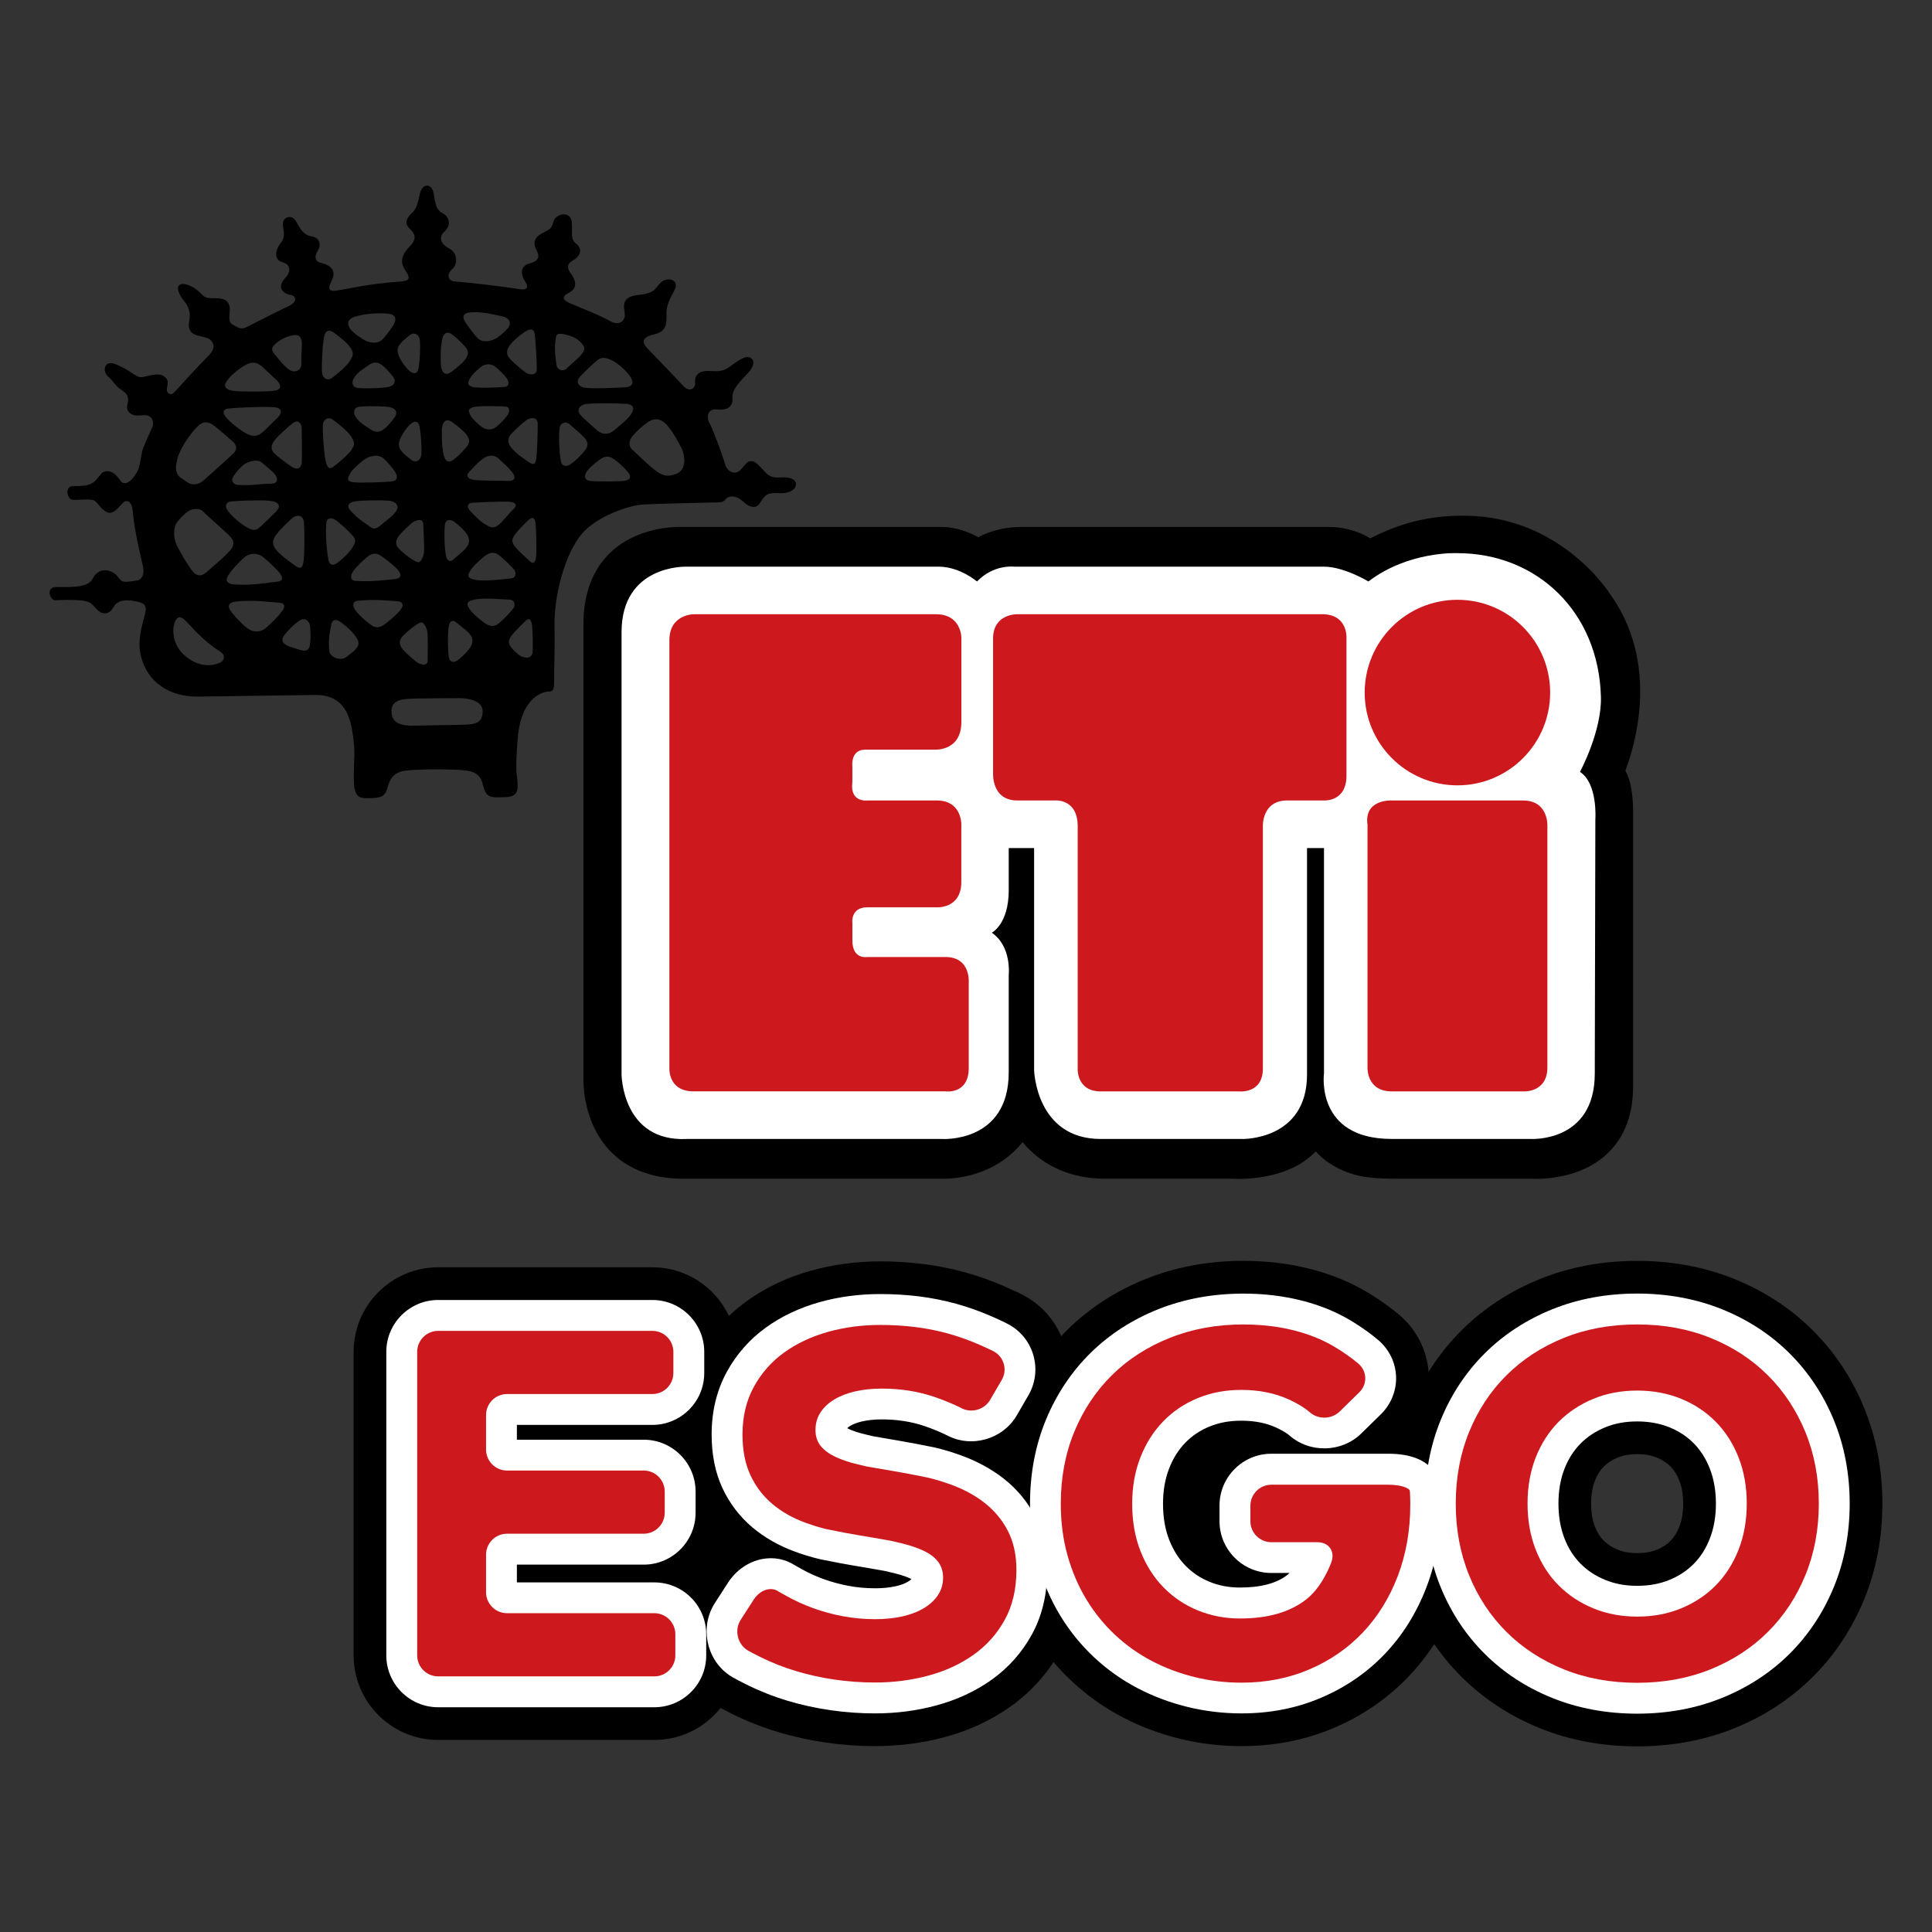
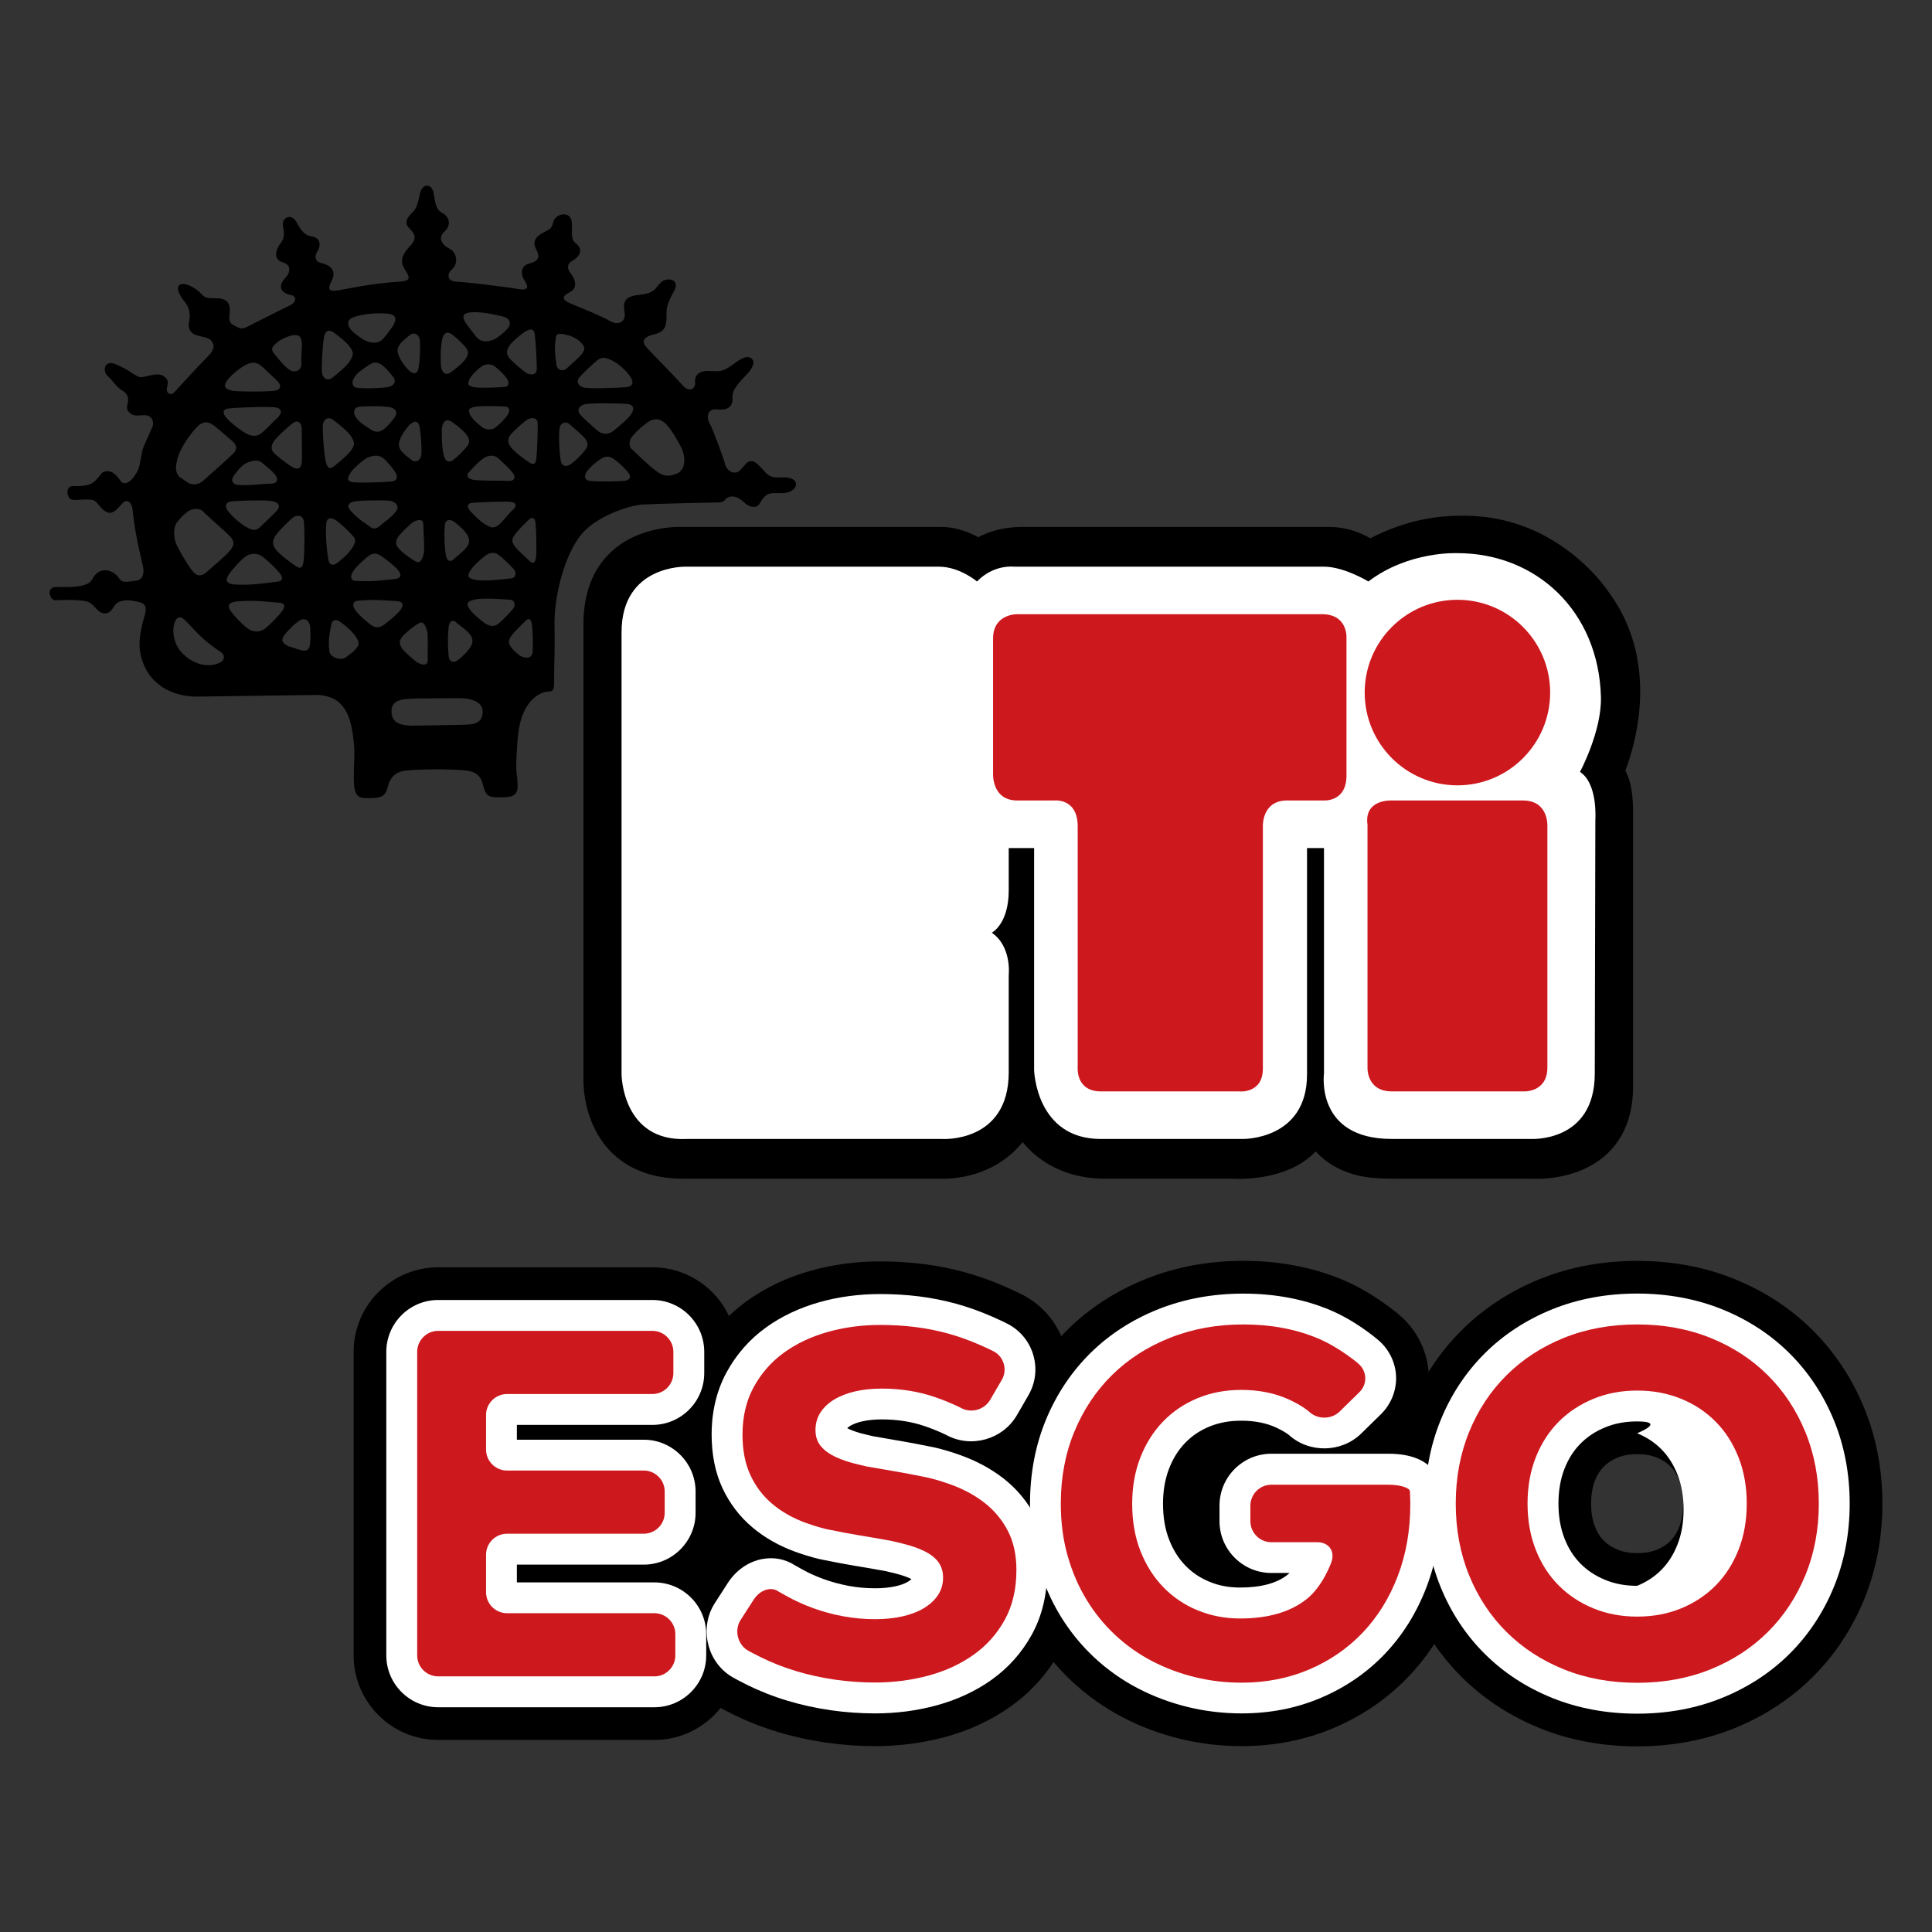
<svg xmlns="http://www.w3.org/2000/svg" version="1.1" id="katman_1" x="0px" y="0px" width="500px" height="500px" viewBox="0 0 500 500" enable-background="new 0 0 500 500" xml:space="preserve">
  <rect x="0" y="0" width="500" height="500" fill="#333333" stroke="none" />
  <g>
    <g>
      <g>
        <path d="M63.798,84.656c2.88-1.43,6.89-3.53,10.93-5.46c2.41-1.12,1.81-2.61,0.65-2.82c-2.1-0.35-3.97-1.9-1.47-4.54     c1.31-1.37,1.5-3.34-0.77-3.96c-2.25-0.63-2.04-2.99-0.48-4.99c1.52-1.99,0.45-3.68,0.55-5.13c0.12-1.45,2.13-2.53,3.41-0.46     c0.82,1.31,1.65,3.52,4.01,3.88c2.37,0.36,2.41,2.44,1.64,3.65c-0.77,1.21-1.13,2.78,0.98,3.27c2.1,0.49,3.98,1.77,2.58,4.56     c-1.4,2.78-0.21,2.76,1.89,2.46c2.09-0.31,7.58-1.69,16-2.26c2.62-0.19,2.33-1.1,1.26-2.79c-1.09-1.68-1.78-3.37,1.2-6.45     c1.94-2.01,0.99-3.31-0.08-4.35c-1.07-1.02-1.53-2.25,0.57-4.21c1.18-1.07,1.42-2.38,2.03-5.02c0.59-2.64,3.1-2.69,3.54,0.05     c0.45,2.76,0.62,4.21,2.33,5.1c1.72,0.89,2.3,3.11,0.48,4.72c-1.81,1.62-0.72,3.44,1.27,4.45c1.99,1,2.3,3.89,0.76,5.24     c-1.57,1.34-1.27,3.17,0.83,3.27c2.11,0.1,11.77,1.19,16.34,1.95c2.91,0.46,2.34-0.98,1.54-2.15c-0.81-1.15-1.51-3.77,1.24-4.48     c2.76-0.7,2.58-2.02,1.77-3.58c-0.83-1.56-0.71-3,1.5-4.24c2.22-1.22,2.34-0.96,2.96-3.08c0.62-2.11,4.55-2.84,4.73,0.32     c0.2,3.14-0.44,4.2,1.16,5.49c1.61,1.28,1.25,3.12-0.97,4.36c-1.7,0.95-1.27,2.25-0.47,3.3c0.81,1.02,2.31,3.63-0.44,4.99     c-2.73,1.36-0.69,2.35,0.59,2.87c3.3,1.41,7.53,3.03,9.92,4.42c2.4,1.41,4.08,0.08,3.92-1.77c-0.16-1.84-1.14-4.45,3.47-4.93     c4.59-0.47,4.3-1.78,5.86-3.24c1.54-1.49,5.1-0.89,3.45,2.16c-1.65,3.05-2.03,4.12-1.99,6.35c0.04,2.24-0.05,4.21-3.2,4.93     c-3.15,0.71-3.25,2.04-1.78,3.58c1.48,1.55,7.51,7.75,9.25,9.69c1.72,1.95,3.29,0.6,3.14-0.71c-0.16-1.32,0.33-3.29,3.76-3.09     c3.41,0.2,3.81-0.07,6.4-1.96c2.6-1.89,3.65-1.91,4.45-1.26c0.8,0.64,0.7,2.1-1.24,4.1c-1.93,2.01-3.87,4-3.71,5.99     c0.18,1.97-0.85,3.43-3.88,3.08c-3.03-0.33-2.72,2.55-2.04,3.59c0.68,1.04,3.58,8.88,4.01,10.58c0.41,1.71,2.55,3.24,4.21,1.24     c1.68-1.99,1.81-2.01,2.73-2.01c0.92-0.02,2.12,1.4,3.19,2.56c1.08,1.18,1.87,1.81,4.24,1.64c2.36-0.17,3.95,0.46,3.98,1.77     c0.03,1.31-1.67,2.39-4.03,2.31c-2.37-0.09-3.29-0.07-4.32,1.13c-1.03,1.2-1.15,2.52-2.72,2.41c-1.57-0.11-2.12-1.14-3.46-2.04     c-1.33-0.89-2.91-0.87-3.67,0.06c-0.79,0.94-1.31,0.81-3.15,0.85c-1.84,0.03-14.87,0.32-18.27,0.52     c-3.42,0.19-11.95,2.96-15.88,7.69c-4.38,5.23-7.12,16.05-6.99,23.53c0.14,7.49-0.15,10.67-0.09,14.21     c0.07,3.55-0.71,2.75-2.18,3.06c-1.97,0.43-6.52,2.62-7.26,12.1c-0.76,9.48-0.11,9.06-0.08,10.77c0.03,1.71,0.73,4.33-3.21,4.39     c-3.94,0.07-4.85,0.23-5.7-3.19c-0.85-3.4-2.82-3.76-7.29-3.94c-4.48-0.17-9.74-0.08-12.63,0.23c-2.88,0.31-4.16,2.04-4.66,4.03     c-0.49,1.97-1,3.04-4.15,3.1c-3.15,0.05-4.72,0.33-4.69-5.31c0.02-5.66,0.41-6.06-0.19-10.65c-0.62-4.57-1.91-10.88-9.92-10.73     c-8.03,0.14-23.52,0.3-30.23,0.42c-6.7,0.12-13.39-3.271-14.92-11.3c-0.74-3.81,0.81-8.36,1.25-10.14c0.49-1.99-0.14-2.64-1.51-3     c-2.03-0.53-4.79-0.96-6.22,0.67c-0.56,0.63-1.12,2.32-2.82,2.23c-1.7-0.1-2.17-1.72-3.73-2.74c-1.57-1.05-7.71-0.66-9.02-0.66     c-1.31,0.02-2.39-3.18,0-3.4c1.98-0.16,8.27,0.6,9.62-2.03c1.76-3.47,5-2.4,6.34-0.98c1.34,1.43,0.66,2.07,5.23,1.31     c1.45-0.24,1.92-1.85,1.58-3.52c-0.44-2.1-2.17-8.74-2.71-14.77c-0.16-1.83-1.37-2.99-2.53-1.79c-1.17,1.2-2.06,2.53-3.37,2.56     c-1.31,0.02-2.52-1.66-3.33-2.57c-0.81-0.91-1.34-0.89-3.3-0.86c-1.97,0.03-1.57,0.16-3.03,0.05c-1.44-0.1-2.04-3.51,0.08-3.54     c2.09-0.04,4.33,0.17,5.87-1.43c1.55-1.6,1.41-2.25,2.85-2.41c1.45-0.17,2.65,1.01,3.59,2.43c0.96,1.42,2.67,0.36,3.79-1.39     c1.03-1.59,1.01-1.52,1.86-6.21c0.26-1.31,2.05-4.76,2.66-6.35c0.51-1.31-0.18-3.01-2.02-2.99c-1.83,0.03-2.76,0.44-3.97-0.71     c-1.19-1.16-0.17-2.1-0.32-3.54c-0.15-1.45-0.96-1.69-2.16-2.6c-1.2-0.9-1.61-1.93-3.07-3.22c-1.48-1.29-1-4.45,2.17-3.06     c3.18,1.39,3.9,2.22,5.1,2.86c1.19,0.63,1.19,0.55,3.36,0.04c2.75-0.64,3.55-0.21,4.35,0.57c0.8,0.78,0.49,1.66,0.29,2.7     c-0.23,1.09,0.85,2.13,1.9,1.06c1.03-1.08,6.05-6.68,8.63-9.23c2.58-2.54,1.25-3.57,0.98-4.09c-0.27-0.51-1.2-0.89-3.05-1.26     c-1.85-0.35-3.18-1.37-2.69-3.76c0.47-2.37-0.21-3.94-1.14-5.09c-0.96-1.18-2.43-3.38-1.4-4.33c1.04-0.93,3.8,0.47,5.16,1.76     c1.34,1.28,1.34,1.68,4.09,1.63c2.77-0.05,4.1,0.98,3.76,3.74c-0.35,2.76,0.44,2.88,1.37,3.41     C61.728,84.776,62.308,85.396,63.798,84.656z M119.278,187.576c3.34-0.05,5.63-0.2,5.63-3.49c0-3-4.35-3.45-6.27-3.4     c-1.92,0.05-10.72-0.02-13.34,0.2c-2.63,0.23-4.18,1.06-3.95,3.68c0.22,2.64,2.52,3.11,4.96,3.25     C106.308,187.816,115.938,187.636,119.278,187.576z M170.308,122.236c1.34,0.86,2.41,1.19,4.45,0.49     c0.68-0.22,1.73-0.7,2.17-2.25c0.51-1.85-0.24-3.91-0.6-4.61c-0.44-0.84-2.45-4.77-4.19-6.32c-1.73-1.54-3.29-1.13-4.47-0.3     c-1.17,0.81-2.86,2.28-3.88,3.48c-1.04,1.21-1.14,2.65-0.35,3.43C164.278,116.916,168.308,120.966,170.308,122.236z      M161.528,124.446c1.45-0.16,2.1-0.96,0.89-2.38c-1.21-1.42-2.28-2.32-3.49-3.22c-1.19-0.9-2.37-0.88-3.67,0.07     c-1.3,0.93-2.6,2.03-3.37,3.07c-0.76,1.08-0.75,2.33,0.95,2.49C155.098,124.696,160.088,124.596,161.528,124.446z      M145.118,119.216c0.29,1.57,1.47,1.69,2.64,0.87c1.18-0.81,2.72-2.41,3.49-3.35c0.77-0.93,1.16-1.86,0.34-3.03     c-0.8-1.16-3.21-2.96-4.13-3.87c-0.96-0.9-2.41-0.47-2.61,0.83C144.478,112.916,144.828,117.636,145.118,119.216z      M132.768,111.816c-0.65,0.67-1.68,1.61-1,3.17c0.68,1.57,3.62,3.62,4.94,4.51c1.33,0.9,1.86,0.89,2.11-0.94     c0.21-1.86,0.38-7.24,0.34-8.95c-0.02-1.71-1.85-1.66-2.9-0.88C134.828,109.796,133.418,111.146,132.768,111.816z      M114.868,117.906c0.43,1.71,1.48,1.83,2.38,1.15c0.91-0.67,2.08-1.75,3.36-3.22c1.28-1.46,0.75-2.25,0.34-3.03     s-2.14-2.33-4-3.62c-1.88-1.27-2.57,0.66-2.6,2.02C114.288,114.126,114.438,116.216,114.868,117.906z M103.228,115.116     c0.04,1.7,2.16,2.99,3.22,3.88c1.07,0.9,2.49,0.22,2.61-1.49c0.1-1.7-0.12-5.51-0.52-7.22c-0.42-1.69-1.55-1.22-2.37-0.48     C105.118,110.756,103.198,113.406,103.228,115.116z M84.248,119.136c0.43,2.09,1.08,2.35,1.99,1.68c0.91-0.68,3.75-2.97,4.65-4.3     c0.89-1.32,1.03-1.86,0.08-3.41c-0.95-1.56-3.35-3.37-4.68-4.4c-1.42-1.08-2.66-0.1-2.74,1.37     C83.458,111.796,83.808,117.056,84.248,119.136z M90.748,122.316c-0.51,0.93-1.54,2.26,0.7,2.49c2.25,0.21,7.77-0.01,9.73-0.18     s1.68-1.48,1.15-2.38c-0.54-0.91-2.41-3.14-3.23-3.75c-1.1-0.84-2.81-0.66-4.21,0.07     C93.858,119.096,91.258,121.386,90.748,122.316z M75.628,120.866c1.46,0.89,2.37,0.22,2.47-1.22c0.11-1.45,0-6.84-0.02-8.68     c-0.04-1.84-1.22-2.35-2.38-1.4c-1.18,0.94-3.62,3.09-4.67,4.42c-1.02,1.33-0.86,2.51-0.19,3.16c0.66,0.64,0,0,0,0     C71.498,117.906,74.158,119.966,75.628,120.866z M154.678,111.486c1.14,0.95,2.78,1.13,4.2-0.07c1.43-1.22,3.89-3.1,4.66-4.56     s0.1-2.23-1.37-2.34c-1.43-0.1-9.73-0.35-11.15,0.2c-1.43,0.55-1.55,1.62-1,2.39     C150.538,107.886,153.738,110.716,154.678,111.486z M124.818,110.586c0.91,0.65,2.39,0.87,3.56-0.07s2.32-2.14,2.96-3.07     c0.65-0.93,0.63-2.11-0.44-2.22c-1.06-0.12-7.1-0.27-8.41,0.14c-1.31,0.42-1.3,0.81-0.89,1.85     C122.038,108.266,123.758,109.806,124.818,110.586z M95.988,111.176c1.34,0.89,2.39,0.61,3.3-0.07c0.91-0.66,1.94-1.86,2.83-3.07     c0.9-1.2,0.36-2.24-0.97-2.6c-1.31-0.38-7.11-0.4-8.4-0.12c-1.31,0.3-1.33,1.58-0.75,2.51     C92.938,109.386,94.658,110.286,95.988,111.176z M63.998,112.336c1.35,0.63,2.39,0.61,3.43-0.07s3.49-3.35,4.27-4.03     c0.77-0.67,2.19-2.67-0.98-2.86c-3.15-0.22-10.38,0.18-11.56,0.34c-1.18,0.14-1.72,0.75-0.89,1.99     C59.348,109.256,62.678,111.696,63.998,112.336z M48.398,124.756c1.21,0.89,2.89,0.79,4.2-0.35c0.93-0.81,6.3-5.61,7.7-6.96     c1.42-1.33,0.75-2.51-0.17-3.28c-0.95-0.77-3.75-3.36-5.08-4.25c-1.33-0.91-2.59-0.88-3.94,0.46c-2.03,2.02-4.67,5.96-5.24,8.51     c-0.37,1.66-0.7,3.34,0.7,4.63C46.568,123.526,47.708,124.246,48.398,124.756z M70.058,125.166c2.37-0.04,1.69-1.73,1.01-2.52     c-0.67-0.77-2.27-2.05-3.34-2.96c-1.06-0.9-3.03-0.33-4.07,0.2c-1.04,0.56-2.46,2.15-3.23,3.36c-0.78,1.19-0.09,2.08,0.96,2.22     C64.158,125.786,67.708,125.206,70.058,125.166z M131.428,124.456c1.98,0.11,2.09-1.09,1.14-2.25c-0.93-1.16-1.87-1.94-3.35-3.37     c-1.46-1.41-3.04-0.99-4.34-0.05c-1.29,0.95-2.2,2.02-3.35,3.23c-1.15,1.2-0.39,2.01,1.35,2.21     C124.998,124.446,129.468,124.366,131.428,124.456z M144.038,94.546c0.24,1.3,1.72,1.7,2.65,0.78c0.91-0.92,3.28-2.76,4.06-3.95     c0.78-1.18,0.54-1.64-0.25-2.55c-0.8-0.91-1.9-1.62-3.28-2.01c-3.69-1.07-3.23-0.02-3.49,1.56     C143.478,89.946,143.658,92.316,144.038,94.546z M136.038,96.406c1.06,0.76,2.89,0.78,2.89-0.93c0-1.7-0.28-7.1-0.53-8.93     c-0.26-1.84-1.49-1.4-2.81-0.5c-1.3,0.93-3.5,2.61-4.16,4.18c-0.66,1.58,0.41,2.51,1.06,3.15     C133.158,94.036,134.598,95.356,136.038,96.406z M114.098,94.346c0.05,1.37,0.79,3.29,2.63,1.96c1.84-1.31,3.55-2.89,3.94-3.68     c0.4-0.79,0.92-1.58-0.39-3.02c-1.32-1.44-2.5-2.5-3.43-3.14c-0.91-0.65-1.98-0.52-2.37,1.18     C114.088,89.356,113.968,91.456,114.098,94.346z M105.928,95.946c0.83,0.72,1.97,1.17,2.35-0.53c0.41-1.72,0.53-5.52,0.39-7.23     c-0.14-1.7-1.58-2.36-2.64-1.44c-1.04,0.92-3.14,2.24-3.14,3.95C102.898,92.406,104.868,95.026,105.928,95.946z M83.328,96.366     c0.12,1.48,1.38,2.44,2.77,1.32c1.31-1.06,3.68-2.9,4.59-4.48c0.92-1.59,0.77-2.1-0.14-3.43c-0.91-1.311-3.3-3.08-4.22-3.74     c-0.92-0.65-2.09-0.83-2.48,1.26C83.438,89.416,83.198,94.666,83.328,96.366z M94.478,88.106c1.41,0.7,3.13,0.84,4.21-0.01     c0.8-0.63,2.22-2.61,2.82-3.48c1.29-1.88,1.05-3.17-0.92-3.41c-2.74-0.31-6.28-0.03-8.83,0.79c-2.14,0.71-1.77,2.03-1.24,2.94     C91.058,85.866,93.418,87.576,94.478,88.106z M131.368,85.036c1.02-1.15,0.77-2.72-1.45-3.19c-2.2-0.47-5.55-1.29-8.29-0.99     c-1.95,0.23-2.31,1.24-0.57,3.45c0.66,0.84,1.99,2.77,2.78,3.43c1.09,0.85,2.81,0.71,4.21,0.01     C129.108,87.226,130.678,85.846,131.368,85.036z M71.158,89.136C71.158,89.136,71.858,88.536,71.158,89.136     c-1.41,1.25-0.53,1.98,0.53,3.29c1.21,1.5,2.07,2.49,3.23,3.29c1.21,0.87,3.15,0.271,3.07-1.57c-0.09-1.84,0.15-3.61,0.14-5.06     c-0.04-2.58-1.34-2.58-2.91-2.19C73.548,87.306,71.808,88.366,71.158,89.136z M149.798,97.866c-0.51,0.8-0.39,1.83,1.06,2.37     c1.46,0.51,9.73,0.09,11.17-0.03c1.44-0.14,2.11-0.93,1.31-2.37c-0.8-1.45-3.08-3.62-4.74-4.45c-2.09-1.07-3.07-0.98-4.21,0     C153.468,94.176,150.328,97.066,149.798,97.866z M121.418,98.316c-0.39,1.04-0.39,1.43,0.92,1.83c1.31,0.38,7.36,0.12,8.42-0.03     c1.04-0.12,1.04-1.3,0.39-2.22c-0.66-0.92-1.85-2.1-3.02-3.02c-1.2-0.92-2.67-0.66-3.56,0     C123.518,95.676,121.808,97.256,121.418,98.316z M91.578,97.866c-0.57,0.97-0.53,2.24,0.78,2.49c1.33,0.27,7.11,0.12,8.41-0.27     c1.33-0.41,1.85-1.44,0.93-2.62c-0.93-1.189-1.98-2.37-2.9-3.03c-0.93-0.66-1.98-0.92-3.29,0S92.488,96.286,91.578,97.866z      M58.348,99.236c-0.59,1.36,1.16,1.83,2.34,1.96c1.19,0.12,6.72,0.25,9.88-0.02c3.14-0.27,1.69-2.23,0.91-2.89     c-0.79-0.65-3.3-3.28-4.35-3.93c-1.04-0.65-2.1-0.65-3.41,0.01C62.398,95.016,59.128,97.406,58.348,99.236z M49.948,147.946     c1.13,1.36,2.39,1.16,3.55,0.09c1.16-1.07,4.96-4.18,6.11-5.65c1.16-1.45,1.01-2.38-0.06-3.55c-1.06-1.16-6-5.41-6.95-6.44     c-0.93-1.03-3.04-0.74-3.93-0.06c-0.92,0.68-1.81,1.48-2.84,2.82c-1.02,1.33-1.01,4.02-0.04,6.04     C46.888,143.396,48.708,146.466,49.948,147.946z M63.968,136.526c1.59,0.9,2.37,0.74,3.28-0.07c0.9-0.8,2.97-2.82,4.26-4.14     c1.29-1.34,0.74-2.52-1.89-2.73c-2.63-0.21-8.15,0.01-9.73,0.17c-1.57,0.17-1.64,1.33-1.13,2.14     C59.838,133.576,62.378,135.636,63.968,136.526z M71.498,138.366c-0.77,1.06-1.26,2.11-0.33,3.55c0.95,1.43,3.48,3.23,5.08,4.38     c1.6,1.16,2.12,0.76,2.35-1.34c0.22-2.12,0.25-7.5,0.07-9.74c-0.17-2.22-2.14-1.95-3.04-1.13     C73.698,135.826,72.278,137.296,71.498,138.366z M71.628,150.546c1.84-0.16,1.54-1.21,0.75-2.25c-0.83-1.04-2.69-2.85-4.29-4.13     c-1.6-1.28-3.57-0.99-4.85,0.09c-1.3,1.07-3.49,3.47-4.25,4.81c-0.77,1.32-0.09,2.08,1.74,2.2     C65.468,151.576,69.788,150.706,71.628,150.546z M85.008,144.966c0.29,1.44,1.34,1.43,2.25,0.74c0.9-0.67,2.85-2.28,3.88-3.88     c1.02-1.6,1-2.25,0.06-3.28c-0.93-1.04-3.2-3.23-4.39-3.99c-1.2-0.77-2.23-0.51-2.36,0.82     C84.118,138.786,84.718,143.516,85.008,144.966z M95.618,136.226c1.07,0.9,1.84,0.62,2.76-0.18c0.9-0.81,3.11-2.3,4.15-3.76     c1.01-1.46-0.32-2.64-2.02-2.73c-1.72-0.11-7.63-0.12-9.08,0.29c-1.43,0.41-1.64,1.24-0.75,2.25     C92.958,134.696,94.548,135.316,95.618,136.226z M103.418,138.456c-0.89,1.07-1.39,2.25-0.19,3.54c1.21,1.3,3.86,3.22,4.79,3.47     c0.91,0.26,1.43-1.21,1.67-2.26c0.24-1.06-0.1-5.52-0.14-7.49c-0.04-1.96-2.33-0.95-3.17-0.21     C105.358,136.446,104.328,137.396,103.418,138.456z M101.948,149.886c2.23-0.18,1.82-1.36,1.14-2.26     c-0.68-0.91-3.06-2.83-4.41-3.73c-1.33-0.89-2.37-0.75-3.4,0.06c-1.04,0.81-2.98,2.56-3.88,3.88c-0.89,1.34-0.63,2.42,0.57,2.5     C96.848,150.616,99.718,150.056,101.948,149.886z M115.378,143.616c0.29,1.84,1.34,1.83,1.99,1.15c0.65-0.66,2.07-1.6,3.23-2.94     c1.16-1.34,0.87-2.5,0.33-3.42c-0.53-0.91-1.87-2.21-3.21-3.24c-1.33-1.03-2.51-0.66-2.61,0.84     C114.898,139.146,115.078,141.786,115.378,143.616z M125.788,135.836c1.09,0.59,1.76,1.03,2.96,0.22c1.22-0.81,3.01-3.3,3.96-4.1     c0.95-0.81,1.28-1.95-0.82-2.1c-2.1-0.12-7.8,0.14-9.55,0.26s-1.39,1.33-0.58,2.2     C123.278,133.956,124.788,135.346,125.788,135.836z M133.198,138.426c-0.69,0.99-0.93,1.69,0.05,2.99c1,1.3,3.13,3.09,3.94,3.87     c0.79,0.77,1.4,0.33,1.55-1.16c0.16-1.48,0.06-6.84-0.14-8.77c-0.23-1.91-1.27-1.31-1.87-0.74     C135.858,135.406,133.878,137.446,133.198,138.426z M121.748,147.626c-0.6,1.07-1.2,1.95,1.27,2.43c2.46,0.49,7.53-0.21,9.1-0.34     c1.58-0.12,1.46-1.61,0.94-2.29c-0.55-0.7-2.69-2.85-4.1-3.88c-1.43-1.03-2.85-0.16-3.68,0.5     C124.488,144.696,122.328,146.566,121.748,147.626z M76.558,167.856c1.95,0.68,3.5,1.09,3.67-1.24c0.06-0.97,0.24-1.05,0.05-4.27     c-0.09-1.67-1.43-2.82-3.03-1.57c-1.61,1.25-1.36,1.08-2.73,2.49c-1.22,1.28-2.16,2.56-0.67,3.51     C74.998,167.516,73.918,166.936,76.558,167.856z M61.238,155.656c-1.84,0.19-2.49,0.96-1.68,2.26c0.82,1.3,3.08,3.63,4.42,4.65     c1.35,1.04,3.31,1.26,4.87-0.08c1.56-1.35,3.35-3.23,4.13-4.29c0.77-1.07,1.02-2.12-0.83-2.22     C70.308,155.896,65.958,155.176,61.238,155.656z M85.258,168.666c0.18,1.32,2.88,2.61,4.45,1.31c1.08-0.91,1.54-1.03,2.44-2.1     c0.9-1.07,0.9-1.71-0.19-3.28c-1.09-1.55-3.08-3.1-4.02-3.75c-0.92-0.63-1.99-0.6-2.21,0.85     C85.498,163.136,84.818,165.256,85.258,168.666z M107.558,171.136c0.84,0.71,3.17,1.65,3.14-0.32c-0.04-1.97,0.13-6.44-0.15-7.49     c-0.27-1.04-0.83-2.47-1.74-2.2c-0.92,0.28-3.51,2.29-4.68,3.63c-1.15,1.34-0.61,2.51,0.32,3.55     C105.408,169.336,106.488,170.226,107.558,171.136z M92.488,155.486c-1.21,0.12-1.41,1.2-0.47,2.51c0.94,1.29,2.93,2.96,4,3.74     c1.07,0.77,2.11,0.86,3.41-0.08c1.3-0.93,3.64-2.96,4.27-3.89s1-2.12-1.23-2.2C100.248,155.466,97.358,155.006,92.488,155.486z      M116.128,169.906c0.15,1.49,1.35,1.82,2.64,0.73c1.3-1.06,2.58-2.41,3.08-3.34c0.51-0.92,0.76-2.1-0.45-3.4     c-1.21-1.29-2.67-2.17-3.34-2.84c-0.68-0.63-1.73-0.61-1.95,1.23C115.898,164.126,115.808,166.756,116.128,169.906z      M134.318,169.516c0.62,0.52,3.41,1.63,3.54-0.98c0.09-1.93,0.02-5.32-0.18-6.81c-0.2-1.48-0.82-1.92-1.6-1.11     c-0.76,0.8-2.84,2.68-3.78,4.01c-0.94,1.34-0.66,2.02,0.05,2.97C133.088,168.556,133.418,168.736,134.318,169.516z      M125.218,161.096c0.84,0.63,2.29,1.45,3.69,0.37c1.38-1.08,3.43-3.3,3.95-4.02c0.52-0.69,0.56-2.19-1.01-2.25     c-1.57-0.07-6.67-0.57-9.11-0.01c-2.45,0.56-1.82,1.43-1.18,2.48C122.188,158.696,124.418,160.496,125.218,161.096z      M57.198,171.356c0.65-0.34,1.34-1.67-0.1-2.63c-5.5-3.63-7.32-6.49-9.37-8.35c-1.43-1.29-2.14-0.32-2.53,0.75     c-0.71,1.9-0.43,5.51,2.04,7.98C50.368,172.256,54.258,172.876,57.198,171.356z" />
      </g>
      <g>
        <path d="M344.048,136.376c0,0-79.14,0-79.31,0c-1,0-6.36-0.13-11.57,2.66c-2.16-1.21-5.7-2.66-9.42-2.66h0.09     c0,0-66.51,0-66.71,0c-1.43-0.08-11.82-0.36-19.15,6.62c-2.27,2.16-4.01,4.8-5.18,7.86c-1.2,3.13-1.81,6.73-1.81,10.71     c0,0.27,0.01,0.56,0.01,0.83c0,0,0,117.06,0,117.14c0,0.05,0,0.13,0,0.229c0,1.86,0.34,11.24,6.9,18.101     c2.1,2.19,4.63,3.91,7.53,5.11c3.21,1.33,6.92,2.039,11.01,2.08h0.02c0,0,66.5,0,66.71,0c0.9,0,4.75,0.16,9.41-1.33     c4.9-1.551,8.99-4.33,12.07-8.15c0.59,0.71,1.26,1.45,2.029,2.189c2.221,2.131,4.801,3.82,7.65,5.03     c3.52,1.5,7.439,2.25,11.67,2.25c0,0,32.5,0,32.74,0c0.89,0.06,5.17,0.261,9.979-0.84c4.98-1.11,8.96-3.239,11.79-6.229     c0.51,0.58,1.11,1.16,1.79,1.74c2.26,1.899,5,3.34,8.16,4.25c3.729,1.079,8.01,1.09,12.84,1.09c0.25,0,32.97,0,33.18,0     c1.5,0.08,12.36,0.439,19.69-6.681c2.2-2.13,3.85-4.72,4.939-7.71c1.021-2.82,1.54-6.02,1.54-9.54v-71.09     c0-0.94-0.029-2.17-0.149-3.49c-0.271-2.99-0.88-5.33-1.86-7.11c1.01-2.61,2.66-7.64,3.431-13.87c0.27-2.24,0.42-4.45,0.42-6.62     c0-3.02-0.28-5.97-0.811-8.81c-1.16-6.11-3.56-11.68-7.14-16.6c-0.63-0.99-5.98-8.87-16.03-14.46     c-6.22-3.46-12.95-5.33-20.02-5.57c-8.25-0.29-16.48,1.01-25.86,5.81C349.328,136.156,344.048,136.376,344.048,136.376z" />
      </g>
      <g>
        <path id="XMLID_5_" fill="#FFFFFF" d="M412.728,277.796c0,18.091-16.71,16.96-16.71,16.96h-35.859     c-19.851,0-17.511-16.96-17.511-16.96v-58.32h-4.39v58.59c0,17.07-16.71,16.699-16.71,16.699h-36.67     c-16.78,0-17.25-17.789-17.25-17.789v-57.5h-6.57v10.95c0,8.75-4.38,10.96-4.38,10.96c5.21,3.57,4.38,10.94,4.38,10.94v25.189     c0,18.381-17.26,17.25-17.26,17.25h-65.98c-16.83,0.83-16.96-16.699-16.96-16.699v-114.44c0-17.52,16.7-16.97,16.7-16.97h65.43     c5.36,0,9.86,3.83,9.86,3.83c4.381-4.521,9.59-3.83,9.59-3.83h80.221c5.18,0,11.489,3.83,11.489,3.83     c10.41-7.95,23.011-7.33,23.011-7.33c20.54,0,36.56,15.09,37.159,37.17c0.25,8.92-5.42,19.44-5.42,19.44     c4.66,3.02,3.98,12.33,3.98,12.33L412.728,277.796z" />
      </g>
      <g>
-         <path id="XMLID_4_" fill="#CD181E" d="M220.588,238.916c0,0-0.56-4.1,3.83-4.1h17.79c0,0,6.58,0.56,6.58-6.57v-15.06     c0,0,0.02-6.02-6.31-6.02h-18.06c0,0-4.51,0.55-3.83-4.66v-4.11c0,0-0.55-4.38,3.28-4.38h18.08c0,0,6.85,0.41,6.85-7.12v-21.9     c0,0,0.01-6.03-6.58-6.03h-62.69c0,0-6.29,0.01-6.29,6.71v110.48c0,0-0.57,6.29,6.29,6.29h65.16c0,0,6.02,0.88,6.02-6.03v-22.18     c0,0,0.55-6.56-6.02-6.56h-20.26c0,0-3.83,0.72-3.83-4.26v-4.5H220.588z" />
        <path id="XMLID_3_" fill="#CD181E" d="M257.008,200.056c0,0-0.471,7.11,6.3,7.11h9.44c0,0,6.16-0.76,6.16,6.7v62.409     c0,0-0.541,6.181,6.029,6.181h35.721c0,0,6.17,0.681,6.17-5.899v-62.561c0,0-0.391-6.84,6.3-6.84h9.45c0,0,5.89,0.47,5.89-6.43     v-35.6c0,0,0.41-6.17-6.31-6.17h-78.851c0,0-6.3-0.18-6.3,6.3V200.056z" />
        <path id="XMLID_2_" fill="#CD181E" d="M359.938,207.166c0,0-6.979-0.28-6.029,6.29v62.819c0,0-0.301,6.181,6.31,6.181h34.22     c0,0,6.021,0.261,6.021-6.181v-62.669c0,0,0.24-6.44-6.29-6.44H359.938z" />
        <g>
          <path id="XMLID_1_" fill="#CD181E" d="M377.188,203.246c13.25,0,23.99-10.75,23.99-24.01c0-13.25-10.74-24.01-23.99-24.01      c-13.26,0-24.01,10.75-24.01,24.01C353.178,192.496,363.938,203.246,377.188,203.246z" />
        </g>
      </g>
    </g>
    <g>
      <g>
        <g>
          <path d="M174.778,428.416c0,2.99-2.44,5.43-5.43,5.43h-55.95c-2.99,0-5.43-2.439-5.43-5.43v-78.561c0-2.989,2.44-5.43,5.43-5.43      h55.44c2.99,0,5.43,2.44,5.43,5.43v5.49c0,2.99-2.44,5.43-5.43,5.43h-37.62c-2.99,0-5.43,2.441-5.43,5.431v8.94      c0,2.99,2.44,5.43,5.43,5.43h35.38c2.99,0,5.43,2.439,5.43,5.43v5.49c0,2.99-2.44,5.43-5.43,5.43h-35.38      c-2.99,0-5.43,2.44-5.43,5.43v9.701c0,2.989,2.44,5.43,5.43,5.43h38.13c2.99,0,5.43,2.439,5.43,5.43V428.416L174.778,428.416z" />
          <path d="M169.348,450.296h-55.95c-12.06,0-21.88-9.81-21.88-21.88v-78.561c0-12.06,9.81-21.879,21.88-21.879h55.44      c12.06,0,21.88,9.81,21.88,21.879v5.49c0,6.561-2.9,12.45-7.48,16.461c3.27,3.819,5.25,8.789,5.25,14.199v5.49      c0,5.51-2.05,10.55-5.42,14.4c4.98,4.01,8.16,10.16,8.16,17.029v5.49C191.228,440.477,181.418,450.296,169.348,450.296z" />
        </g>
        <g>
          <path d="M256.258,362.266c-1.5,2.59-4.88,3.551-7.51,2.131c0,0-2.63-1.41-6.87-2.86c-4.24-1.45-8.8-2.17-13.7-2.17      c-2.51,0-4.81,0.25-6.9,0.729c-2.09,0.49-3.89,1.19-5.4,2.11c-1.51,0.92-2.69,2.03-3.54,3.351c-0.85,1.319-1.28,2.83-1.28,4.539      c0,1.66,0.46,3.051,1.37,4.15c0.92,1.109,2.19,2.04,3.83,2.811c1.64,0.77,3.59,1.42,5.84,1.949c2.26,0.53,2.26,0.53,2.26,0.53      c2.83,0.5,6.29,1.09,7.68,1.319c1.39,0.23,4.92,0.9,7.85,1.5c0,0,2.42,0.49,5.89,1.73s6.48,2.85,9.041,4.85      c2.549,2,4.569,4.431,6.039,7.281c1.471,2.85,2.2,6.219,2.2,10.09c0,4.939-1,9.229-3,12.869c-2,3.641-4.7,6.66-8.079,9.07      c-3.391,2.41-7.281,4.21-11.691,5.4c-4.41,1.189-9.02,1.79-13.83,1.79c-3.41,0-6.83-0.25-10.28-0.73      c-3.45-0.49-6.8-1.22-10.06-2.2c-3.26-0.979-6.37-2.2-9.33-3.67c-2.96-1.47-3.6-1.92-3.6-1.92c-2.43-1.74-3.1-5.21-1.48-7.72      l3.38-5.24c1.62-2.51,4.5-3.44,6.41-2.06c0,0,0,0,2.09,1.17s4.35,2.199,6.8,3.1c2.45,0.891,5.02,1.6,7.73,2.109      c2.7,0.511,5.5,0.771,8.4,0.771c2.47,0,4.78-0.229,6.93-0.7c2.15-0.47,4.01-1.17,5.59-2.109c1.57-0.94,2.81-2.07,3.7-3.391      s1.34-2.85,1.34-4.6c0-1.53-0.41-2.85-1.21-3.96c-0.81-1.11-2.01-2.05-3.61-2.84s-3.58-1.47-5.94-2.04s-2.86-0.66-2.86-0.66      c-2.94-0.53-6.62-1.17-8.19-1.41c-1.57-0.24-5.24-0.939-8.16-1.54c0,0-2.28-0.47-5.6-1.68s-6.2-2.841-8.62-4.89      c-2.43-2.041-4.32-4.541-5.68-7.471c-1.36-2.939-2.04-6.43-2.04-10.48c0-4.639,0.97-8.739,2.91-12.299      c1.94-3.551,4.54-6.521,7.79-8.881c3.26-2.359,7.04-4.149,11.34-5.369c4.3-1.211,8.84-1.82,13.61-1.82      c3.11,0,6.12,0.18,9.04,0.54s5.76,0.93,8.53,1.69c2.77,0.77,5.521,1.76,8.271,2.969c2.75,1.211,3.59,1.681,3.59,1.681      c2.609,1.45,3.529,4.75,2.029,7.33L256.258,362.266z" />
          <path d="M226.458,451.896c-4.15,0-8.39-0.301-12.59-0.9c-4.26-0.61-8.46-1.53-12.49-2.74c-4.12-1.239-8.13-2.819-11.9-4.689      c-3.64-1.811-4.99-2.67-5.84-3.271c-4.63-3.31-7.78-8.229-8.86-13.859s0.03-11.37,3.11-16.15l3.38-5.24      c1.45-2.25,3.26-4.2,5.32-5.78c-3.01-3.08-5.46-6.64-7.3-10.619c-2.37-5.101-3.57-10.961-3.57-17.391      c0-7.4,1.65-14.189,4.91-20.17c3.11-5.699,7.34-10.52,12.58-14.32c4.82-3.489,10.38-6.149,16.53-7.879      c5.73-1.621,11.81-2.44,18.07-2.44c3.76,0,7.48,0.22,11.06,0.67c3.71,0.46,7.37,1.19,10.9,2.16c3.53,0.979,7.07,2.25,10.53,3.78      c2.239,0.989,3.94,1.799,4.91,2.34c5.159,2.859,8.86,7.56,10.43,13.24c1.57,5.68,0.81,11.619-2.14,16.719l-2.99,5.16      c-1.32,2.28-3.01,4.271-5,5.91c4.17,3.391,7.529,7.51,9.98,12.271c2.67,5.19,4.029,11.12,4.029,17.62      c0,7.72-1.689,14.71-5.039,20.79c-3.201,5.819-7.561,10.72-12.971,14.56c-4.96,3.521-10.65,6.17-16.92,7.87      C238.788,451.096,232.688,451.896,226.458,451.896z" />
        </g>
        <g>
          <path d="M321.758,342.766c7.15,0,13.59,1.201,19.32,3.61c5.729,2.41,10.5,6.56,10.5,6.56c2.25,1.961,2.35,5.28,0.22,7.371      l-5.08,4.979c-2.13,2.09-5.67,2.14-7.86,0.11c0,0-1.659-1.541-5.279-3.2c-3.62-1.66-7.73-2.49-12.33-2.49      c-4.09,0-7.86,0.71-11.311,2.14c-3.449,1.43-6.43,3.44-8.939,6.041c-2.51,2.6-4.471,5.709-5.881,9.329      c-1.409,3.62-2.109,7.601-2.109,11.94c0,4.56,0.721,8.67,2.17,12.33c1.45,3.66,3.44,6.779,5.97,9.359      c2.53,2.58,5.49,4.561,8.881,5.94c3.39,1.38,7.02,2.08,10.89,2.08c7.32,0,13.09-1.69,17.31-5.08      c4.221-3.39,6.341-9.53,6.341-9.53c0.979-2.82-0.671-5.13-3.66-5.13h-11.88c-2.99,0-5.431-2.44-5.431-5.43v-4.021      c0-2.99,2.44-5.43,5.431-5.43h30.27c2.99,0,5.5,0.76,5.58,1.689c0,0,0,0,0.04,0.83s0.06,1.67,0.06,2.521      c0,6.771-1.09,12.989-3.26,18.649s-5.2,10.53-9.07,14.601c-3.88,4.07-8.489,7.24-13.829,9.52c-5.341,2.28-11.19,3.42-17.53,3.42      c-4.13,0-8.15-0.479-12.07-1.439s-7.61-2.34-11.08-4.15c-3.47-1.81-6.64-4.06-9.521-6.739c-2.869-2.681-5.359-5.74-7.439-9.17      c-2.09-3.431-3.72-7.221-4.89-11.371c-1.171-4.149-1.761-8.629-1.761-13.449c0-6.77,1.17-12.99,3.511-18.65      c2.34-5.66,5.6-10.55,9.77-14.66c4.171-4.109,9.16-7.31,14.95-9.609C308.578,343.916,314.897,342.766,321.758,342.766z" />
          <path d="M321.308,451.896c-5.43,0-10.8-0.641-15.979-1.91c-5.181-1.271-10.16-3.13-14.78-5.55      c-4.761-2.48-9.181-5.61-13.13-9.301c-3.96-3.699-7.41-7.949-10.27-12.64c-2.851-4.68-5.091-9.88-6.671-15.46      c-1.569-5.58-2.37-11.61-2.37-17.91c0-8.909,1.601-17.3,4.76-24.94c3.181-7.689,7.701-14.449,13.431-20.09      c5.729-5.64,12.601-10.08,20.42-13.18c7.7-3.061,16.13-4.609,25.04-4.609c9.32,0,17.96,1.649,25.69,4.89      c7.77,3.26,13.8,8.33,14.93,9.319c4.52,3.94,7.22,9.61,7.399,15.551c0.131,4.42-1.14,8.77-3.56,12.439      c0.6,0.141,1.19,0.29,1.75,0.461c9.05,2.75,12.81,9.799,13.31,15.489l0.04,0.601l0.04,0.83c0.061,1.129,0.091,2.25,0.091,3.369      c0,8.76-1.46,17.02-4.351,24.54c-2.939,7.681-7.16,14.42-12.52,20.05c-5.41,5.681-11.9,10.15-19.29,13.301      C337.918,450.296,329.848,451.896,321.308,451.896z" />
        </g>
        <g>
          <path d="M423.698,342.766c6.899,0,13.22,1.16,18.97,3.48s10.7,5.55,14.85,9.68c4.15,4.131,7.391,9.03,9.71,14.69      c2.32,5.659,3.48,11.84,3.48,18.521c0,6.689-1.16,12.859-3.48,18.52c-2.319,5.66-5.56,10.56-9.71,14.689      c-4.149,4.13-9.1,7.36-14.85,9.681c-5.75,2.319-12.07,3.479-18.97,3.479c-6.9,0-13.221-1.16-18.971-3.479      c-5.75-2.32-10.7-5.551-14.85-9.681c-4.15-4.13-7.38-9.029-9.68-14.689c-2.301-5.66-3.45-11.84-3.45-18.52      c0-6.681,1.149-12.861,3.45-18.521c2.3-5.66,5.52-10.56,9.68-14.69c4.149-4.13,9.1-7.359,14.85-9.68      S416.798,342.766,423.698,342.766z M423.698,359.887c-4.091,0-7.87,0.709-11.341,2.14c-3.47,1.43-6.47,3.42-9.01,5.97      c-2.53,2.55-4.5,5.63-5.91,9.23c-1.41,3.6-2.109,7.569-2.109,11.91c0,4.34,0.699,8.31,2.109,11.909      c1.41,3.601,3.37,6.671,5.91,9.23c2.53,2.55,5.54,4.55,9.01,5.97c3.471,1.43,7.25,2.141,11.341,2.141      c4.13,0,7.93-0.711,11.399-2.141s6.46-3.42,8.97-5.97c2.511-2.56,4.471-5.63,5.881-9.23c1.409-3.6,2.109-7.569,2.109-11.909      c0-4.341-0.7-8.311-2.109-11.91c-1.41-3.601-3.36-6.681-5.881-9.23c-2.51-2.561-5.5-4.55-8.97-5.97      C431.628,360.596,427.828,359.887,423.698,359.887z" />
          <path d="M423.698,451.956c-8.98,0-17.44-1.57-25.131-4.68c-7.77-3.141-14.6-7.601-20.29-13.271      c-5.71-5.68-10.189-12.46-13.319-20.16c-3.09-7.609-4.66-15.92-4.66-24.709c0-8.781,1.57-17.101,4.66-24.711      c3.13-7.699,7.609-14.479,13.319-20.16c5.7-5.67,12.53-10.129,20.29-13.27c7.69-3.1,16.15-4.68,25.131-4.68      c8.979,0,17.439,1.57,25.13,4.68c7.77,3.141,14.6,7.6,20.29,13.27c5.699,5.67,10.18,12.431,13.33,20.11      c3.13,7.63,4.71,15.96,4.71,24.761c0,8.799-1.58,17.129-4.71,24.76c-3.15,7.68-7.631,14.449-13.33,20.109      c-5.7,5.67-12.521,10.13-20.29,13.271C441.138,450.386,432.688,451.956,423.698,451.956z M423.698,376.326      c-1.94,0-3.601,0.3-5.091,0.91c-1.43,0.59-2.6,1.35-3.58,2.34c-0.939,0.949-1.68,2.141-2.27,3.63      c-0.65,1.67-0.98,3.66-0.98,5.931c0,2.27,0.33,4.26,0.98,5.93c0.58,1.5,1.32,2.68,2.27,3.63c0.98,0.989,2.15,1.75,3.58,2.34      c1.48,0.61,3.15,0.91,5.091,0.91c1.979,0,3.67-0.3,5.149-0.9c1.41-0.579,2.55-1.329,3.5-2.29c0.94-0.96,1.69-2.16,2.28-3.68      c0.649-1.67,0.979-3.66,0.979-5.93c0-2.271-0.33-4.26-0.979-5.93c-0.59-1.521-1.34-2.721-2.28-3.681      c-0.95-0.96-2.09-1.71-3.5-2.29C427.368,376.626,425.688,376.326,423.698,376.326z" />
        </g>
      </g>
      <g>
        <g>
          <path fill="#FFFFFF" d="M174.778,428.416c0,2.99-2.44,5.43-5.43,5.43h-55.95c-2.99,0-5.43-2.439-5.43-5.43v-78.561      c0-2.989,2.44-5.43,5.43-5.43h55.44c2.99,0,5.43,2.44,5.43,5.43v5.49c0,2.99-2.44,5.43-5.43,5.43h-37.62      c-2.99,0-5.43,2.441-5.43,5.431v8.94c0,2.99,2.44,5.43,5.43,5.43h35.38c2.99,0,5.43,2.439,5.43,5.43v5.49      c0,2.99-2.44,5.43-5.43,5.43h-35.38c-2.99,0-5.43,2.44-5.43,5.43v9.711c0,2.99,2.44,5.43,5.43,5.43h38.13      c2.99,0,5.43,2.439,5.43,5.43V428.416L174.778,428.416z" />
          <path fill="#FFFFFF" d="M169.348,441.836h-55.95c-7.4,0-13.42-6.02-13.42-13.42v-78.561c0-7.399,6.02-13.42,13.42-13.42h55.44      c7.4,0,13.42,6.021,13.42,13.42v5.49c0,7.4-6.02,13.42-13.42,13.42h-35.07v3.83h32.83c7.4,0,13.42,6.021,13.42,13.42v5.49      c0,7.4-6.02,13.42-13.42,13.42h-32.83v4.6h35.58c7.4,0,13.42,6.021,13.42,13.421v5.49      C182.768,435.816,176.748,441.836,169.348,441.836z M115.948,425.866h50.85v-0.38h-35.58c-7.4,0-13.42-6.02-13.42-13.42v-9.711      c0-7.399,6.02-13.42,13.42-13.42h32.83v-0.379h-32.83c-7.4,0-13.42-6.021-13.42-13.42v-8.94c0-7.4,6.02-13.421,13.42-13.421      h35.07v-0.379h-50.33v73.47H115.948z" />
        </g>
        <g>
          <path fill="#FFFFFF" d="M256.258,362.266c-1.5,2.59-4.88,3.541-7.51,2.131c0,0-2.63-1.41-6.87-2.86      c-4.24-1.45-8.8-2.17-13.7-2.17c-2.51,0-4.81,0.25-6.9,0.729c-2.09,0.49-3.89,1.19-5.4,2.11c-1.51,0.92-2.69,2.03-3.54,3.351      c-0.85,1.319-1.28,2.83-1.28,4.539c0,1.66,0.46,3.051,1.37,4.15c0.92,1.109,2.19,2.04,3.83,2.811      c1.64,0.77,3.59,1.42,5.84,1.949c2.26,0.53,2.26,0.53,2.26,0.53c2.83,0.5,6.29,1.09,7.68,1.319c1.39,0.23,4.92,0.9,7.85,1.5      c0,0,2.42,0.49,5.89,1.73s6.48,2.85,9.041,4.85c2.549,2,4.569,4.431,6.039,7.281c1.471,2.85,2.2,6.219,2.2,10.09      c0,4.939-1,9.229-3,12.869c-2,3.641-4.7,6.67-8.079,9.07c-3.391,2.41-7.281,4.21-11.691,5.4c-4.41,1.189-9.02,1.79-13.83,1.79      c-3.41,0-6.83-0.25-10.28-0.73c-3.45-0.49-6.8-1.22-10.06-2.2c-3.26-0.979-6.37-2.2-9.33-3.67c-2.96-1.47-3.6-1.92-3.6-1.92      c-2.43-1.74-3.1-5.21-1.48-7.72l3.38-5.24c1.62-2.51,4.5-3.44,6.41-2.06c0,0,0,0,2.09,1.17s4.35,2.199,6.8,3.1      c2.45,0.891,5.02,1.6,7.73,2.109c2.7,0.511,5.5,0.771,8.4,0.771c2.47,0,4.78-0.229,6.93-0.7c2.15-0.47,4.01-1.17,5.59-2.109      c1.57-0.94,2.81-2.061,3.7-3.391c0.89-1.32,1.34-2.85,1.34-4.6c0-1.53-0.41-2.85-1.21-3.96c-0.81-1.11-2.01-2.05-3.61-2.84      s-3.58-1.47-5.94-2.04c-2.36-0.58-2.86-0.67-2.86-0.67c-2.94-0.53-6.62-1.16-8.19-1.41c-1.57-0.25-5.24-0.939-8.16-1.54      c0,0-2.28-0.47-5.6-1.681c-3.32-1.209-6.2-2.84-8.62-4.89c-2.43-2.04-4.32-4.54-5.68-7.47c-1.36-2.939-2.04-6.43-2.04-10.48      c0-4.64,0.97-8.74,2.91-12.3c1.94-3.55,4.54-6.52,7.79-8.88c3.26-2.359,7.04-4.15,11.34-5.37c4.3-1.21,8.84-1.819,13.61-1.819      c3.11,0,6.12,0.18,9.04,0.539c2.92,0.36,5.76,0.931,8.53,1.69c2.77,0.771,5.521,1.761,8.271,2.97      c2.75,1.211,3.59,1.68,3.59,1.68c2.609,1.451,3.529,4.75,2.029,7.33L256.258,362.266z" />
          <path fill="#FFFFFF" d="M226.458,443.426c-3.76,0-7.6-0.27-11.4-0.81c-3.84-0.55-7.62-1.37-11.24-2.46      c-3.67-1.101-7.23-2.51-10.58-4.17c-3.53-1.75-4.4-2.37-4.68-2.58c-5.86-4.18-7.45-12.5-3.55-18.54l3.38-5.24      c2.09-3.239,5.32-5.479,8.87-6.149c2.99-0.561,5.97,0,8.44,1.609l1.8,1.01c1.7,0.961,3.6,1.82,5.63,2.561      c2.03,0.74,4.21,1.33,6.47,1.76c2.2,0.42,4.53,0.63,6.92,0.63c1.89,0,3.65-0.17,5.23-0.52c1.3-0.28,2.38-0.681,3.21-1.171      c0.38-0.229,0.69-0.459,0.92-0.689c-0.05-0.02-0.1-0.05-0.15-0.08c-0.73-0.359-2.07-0.91-4.29-1.449      c-1.7-0.41-2.33-0.551-2.47-0.58c-2.84-0.511-6.46-1.141-7.94-1.371c-1.7-0.27-5.45-0.969-8.53-1.609      c-0.29-0.061-2.97-0.63-6.73-2c-4.19-1.53-7.89-3.641-11.03-6.28c-3.32-2.79-5.93-6.229-7.79-10.22      c-1.85-3.98-2.78-8.641-2.78-13.83c0-5.97,1.31-11.391,3.88-16.12c2.5-4.59,5.9-8.47,10.11-11.521      c4.01-2.909,8.67-5.119,13.86-6.59c4.99-1.41,10.29-2.119,15.77-2.119c3.42,0,6.79,0.199,10.02,0.6      c3.29,0.41,6.55,1.061,9.68,1.92c3.129,0.87,6.28,2,9.37,3.36c2.78,1.229,3.881,1.81,4.23,2c3.15,1.75,5.42,4.62,6.38,8.09      s0.49,7.101-1.31,10.22l-2.99,5.16c-3.641,6.28-11.801,8.6-18.19,5.17l0,0c0,0-2.2-1.15-5.68-2.34      c-3.39-1.16-7.13-1.74-11.12-1.74c-1.89,0-3.59,0.18-5.08,0.521c-1.26,0.3-2.3,0.69-3.08,1.159      c-0.32,0.19-0.58,0.391-0.76,0.591c0.11,0.06,0.24,0.13,0.39,0.2c1.14,0.529,2.58,1.01,4.29,1.41l2.03,0.479      c2.78,0.489,6.05,1.05,7.36,1.271c1.5,0.25,5.08,0.93,8.14,1.549c0.3,0.061,3.08,0.641,6.97,2.031      c4.27,1.52,8.06,3.569,11.291,6.09c3.459,2.709,6.219,6.039,8.209,9.91c2.051,3.979,3.09,8.609,3.09,13.75      c0,6.279-1.34,11.899-3.989,16.72c-2.58,4.689-6.101,8.64-10.45,11.729c-4.141,2.94-8.93,5.16-14.23,6.601      C237.298,442.736,231.948,443.426,226.458,443.426z M199.778,421.406c0.17,0.09,0.36,0.18,0.55,0.28      c2.55,1.26,5.26,2.329,8.07,3.18c2.85,0.859,5.84,1.51,8.89,1.95c3.06,0.43,6.15,0.649,9.16,0.649c4.08,0,8.03-0.51,11.75-1.51      c3.47-0.94,6.55-2.35,9.15-4.2c2.41-1.71,4.28-3.81,5.71-6.41c1.341-2.43,2.011-5.47,2.011-9.02c0-2.57-0.44-4.74-1.32-6.439      c-0.94-1.83-2.211-3.361-3.86-4.65c-1.86-1.461-4.15-2.68-6.79-3.62c-2.82-1-4.81-1.431-4.83-1.431      c-3.07-0.619-6.38-1.25-7.53-1.439c-1.4-0.23-4.88-0.83-7.76-1.33l-0.46-0.09l-2.26-0.53c-2.78-0.649-5.26-1.489-7.39-2.489      c-2.71-1.271-4.93-2.94-6.6-4.961c-2.09-2.529-3.2-5.72-3.2-9.24c0-3.26,0.86-6.239,2.55-8.859c1.51-2.34,3.57-4.311,6.11-5.85      c2.22-1.351,4.82-2.37,7.71-3.051c2.68-0.629,5.61-0.949,8.72-0.949c5.75,0,11.23,0.869,16.28,2.6c2.54,0.87,4.6,1.73,6,2.37      l0.429-0.75c-0.149-0.07-0.31-0.14-0.479-0.21c-2.38-1.051-4.79-1.92-7.18-2.58c-2.38-0.66-4.86-1.15-7.38-1.46      c-2.58-0.319-5.29-0.479-8.05-0.479c-4.01,0-7.86,0.51-11.44,1.52c-3.37,0.949-6.34,2.35-8.82,4.141      c-2.31,1.67-4.1,3.709-5.47,6.239c-1.3,2.39-1.93,5.16-1.93,8.479c0,2.86,0.44,5.25,1.3,7.121c0.87,1.89,2.05,3.43,3.59,4.729      c1.7,1.431,3.79,2.61,6.22,3.489c2.65,0.971,4.48,1.361,4.5,1.371c3.04,0.629,6.48,1.27,7.76,1.47      c1.61,0.25,5.36,0.899,8.36,1.44c0.49,0.09,1.61,0.35,3.33,0.77c2.96,0.72,5.44,1.58,7.58,2.641      c2.76,1.359,4.95,3.139,6.52,5.289c1.8,2.471,2.75,5.471,2.75,8.67c0,3.36-0.91,6.42-2.72,9.08c-1.55,2.29-3.65,4.23-6.23,5.771      c-2.31,1.37-4.99,2.399-7.97,3.05c-2.69,0.59-5.6,0.89-8.63,0.89c-3.38,0-6.7-0.3-9.88-0.91c-3.12-0.59-6.14-1.409-8.99-2.449      c-2.56-0.931-4.99-2.021-7.24-3.23L199.778,421.406z M249.358,358.266C249.358,358.266,249.348,358.266,249.358,358.266      L249.358,358.266z" />
        </g>
        <g>
          <path fill="#FFFFFF" d="M321.758,342.766c7.15,0,13.59,1.201,19.32,3.61c5.729,2.41,10.5,6.56,10.5,6.56      c2.25,1.961,2.35,5.28,0.22,7.371l-5.08,4.979c-2.13,2.09-5.67,2.14-7.86,0.11c0,0-1.659-1.541-5.279-3.2      c-3.62-1.66-7.73-2.49-12.33-2.49c-4.09,0-7.86,0.71-11.311,2.14c-3.449,1.43-6.43,3.44-8.939,6.041      c-2.51,2.6-4.471,5.709-5.881,9.329c-1.409,3.62-2.109,7.601-2.109,11.94c0,4.56,0.721,8.67,2.17,12.33      c1.45,3.66,3.44,6.779,5.97,9.359c2.53,2.58,5.49,4.561,8.881,5.94c3.39,1.38,7.02,2.08,10.89,2.08      c7.32,0,13.09-1.69,17.31-5.08c4.221-3.39,6.341-9.53,6.341-9.53c0.979-2.82-0.671-5.13-3.66-5.13h-11.88      c-2.99,0-5.431-2.44-5.431-5.43v-4.021c0-2.99,2.44-5.43,5.431-5.43h30.27c2.99,0,5.5,0.76,5.58,1.689c0,0,0,0,0.04,0.83      s0.06,1.67,0.06,2.521c0,6.771-1.09,12.989-3.26,18.649s-5.2,10.53-9.07,14.601c-3.88,4.07-8.489,7.24-13.829,9.52      c-5.341,2.28-11.19,3.42-17.53,3.42c-4.13,0-8.15-0.479-12.07-1.439s-7.61-2.34-11.08-4.15c-3.47-1.81-6.64-4.06-9.521-6.739      c-2.869-2.681-5.359-5.74-7.439-9.17c-2.09-3.431-3.72-7.221-4.89-11.371c-1.171-4.149-1.761-8.629-1.761-13.449      c0-6.77,1.17-12.99,3.511-18.65c2.34-5.66,5.6-10.55,9.77-14.66c4.171-4.109,9.16-7.31,14.95-9.609      C308.578,343.916,314.897,342.766,321.758,342.766z" />
          <path fill="#FFFFFF" d="M321.308,443.426c-4.75,0-9.45-0.56-13.97-1.67c-4.521-1.109-8.86-2.729-12.88-4.83      c-4.091-2.13-7.88-4.819-11.271-7.979c-3.39-3.17-6.359-6.82-8.81-10.851c-2.45-4.029-4.39-8.52-5.75-13.35      s-2.06-10.09-2.06-15.609c0-7.791,1.39-15.091,4.119-21.701c2.74-6.629,6.631-12.449,11.551-17.299      c4.92-4.841,10.84-8.66,17.6-11.341c6.71-2.659,14.08-4.01,21.92-4.01c8.19,0,15.73,1.42,22.41,4.229      c6.72,2.82,12.06,7.391,12.649,7.9c2.75,2.391,4.391,5.83,4.49,9.42c0.11,3.59-1.33,7.12-3.93,9.67l-5.08,4.98      c-5.1,5-13.48,5.15-18.76,0.359c-0.17-0.14-1.24-0.959-3.3-1.91c-2.551-1.17-5.58-1.76-9-1.76c-3.061,0-5.761,0.5-8.261,1.53      c-2.45,1.011-4.5,2.39-6.25,4.21c-1.779,1.84-3.149,4.02-4.17,6.67c-1.04,2.68-1.569,5.721-1.569,9.051      c0,3.529,0.539,6.689,1.609,9.389c1.061,2.681,2.45,4.871,4.24,6.701c1.78,1.81,3.81,3.17,6.21,4.149      c2.439,1,5.01,1.479,7.87,1.479c5.43,0,9.569-1.119,12.31-3.319c0.17-0.14,0.34-0.29,0.5-0.45h-4.7      c-7.399,0-13.42-6.02-13.42-13.42v-4.02c0-7.4,6.021-13.42,13.42-13.42h30.271c11.82,0,13.35,6.869,13.53,8.979l0.02,0.29      l0.04,0.83c0.05,0.98,0.07,1.96,0.07,2.93c0,7.721-1.271,14.96-3.79,21.51c-2.54,6.631-6.16,12.431-10.74,17.24      c-4.61,4.84-10.16,8.66-16.48,11.351C335.658,442.066,328.708,443.426,321.308,443.426z M321.758,350.746      c-5.81,0-11.2,0.971-16.02,2.891c-4.771,1.89-8.9,4.539-12.291,7.879c-3.39,3.34-6.08,7.381-8,12.021      c-1.93,4.66-2.91,9.91-2.91,15.601c0,4.06,0.49,7.85,1.461,11.279c0.97,3.439,2.32,6.59,4.02,9.391      c1.7,2.789,3.74,5.31,6.07,7.479c2.34,2.181,4.95,4.03,7.76,5.5c2.891,1.51,6.01,2.67,9.29,3.48c3.28,0.8,6.7,1.21,10.18,1.21      c5.23,0,10.08-0.931,14.4-2.78c4.37-1.86,8.03-4.38,11.18-7.681c3.13-3.279,5.61-7.299,7.4-11.949      c1.5-3.91,2.39-8.221,2.65-12.86h-10.82c1.84,0.83,3.43,2.11,4.609,3.771c2.2,3.09,2.71,7.05,1.391,10.869      c-0.29,0.851-3.04,8.45-8.88,13.141c-5.65,4.54-13.16,6.84-22.311,6.84c-4.899,0-9.58-0.9-13.91-2.67      c-4.38-1.79-8.26-4.391-11.55-7.73c-3.28-3.33-5.87-7.38-7.7-12.02c-1.81-4.58-2.729-9.71-2.729-15.26      c0-5.32,0.89-10.311,2.649-14.83c1.791-4.6,4.34-8.631,7.58-11.99c3.271-3.38,7.181-6.02,11.631-7.859      c4.409-1.82,9.239-2.75,14.359-2.75c5.74,0,11,1.079,15.66,3.219c2.57,1.181,4.44,2.351,5.67,3.23l1.19-1.16      c-1.53-1.06-3.591-2.35-5.771-3.26C333.268,351.756,327.808,350.746,321.758,350.746z M333.428,371.236c0,0,0.03,0.029,0.1,0.09      C333.488,371.296,333.458,371.266,333.428,371.236z" />
        </g>
        <g>
          <path fill="#FFFFFF" d="M423.698,342.766c6.899,0,13.22,1.16,18.97,3.48s10.7,5.55,14.85,9.68c4.15,4.131,7.391,9.03,9.71,14.69      c2.32,5.659,3.48,11.84,3.48,18.521c0,6.689-1.16,12.859-3.48,18.52c-2.319,5.66-5.56,10.56-9.71,14.689      c-4.149,4.13-9.1,7.36-14.85,9.681c-5.75,2.319-12.07,3.479-18.97,3.479c-6.9,0-13.221-1.16-18.971-3.479      c-5.75-2.32-10.7-5.551-14.85-9.681c-4.15-4.13-7.38-9.029-9.68-14.689c-2.301-5.66-3.45-11.84-3.45-18.52      c0-6.69,1.149-12.861,3.45-18.521c2.3-5.66,5.52-10.56,9.68-14.69c4.149-4.13,9.1-7.359,14.85-9.68      S416.798,342.766,423.698,342.766z M423.698,359.876c-4.091,0-7.87,0.71-11.341,2.14c-3.47,1.431-6.47,3.42-9.01,5.971      c-2.53,2.56-4.5,5.63-5.91,9.23c-1.41,3.6-2.109,7.569-2.109,11.909c0,4.341,0.699,8.31,2.109,11.91s3.37,6.67,5.91,9.229      c2.53,2.561,5.54,4.551,9.01,5.971c3.471,1.43,7.25,2.14,11.341,2.14c4.13,0,7.93-0.71,11.399-2.14s6.46-3.42,8.97-5.971      c2.511-2.56,4.471-5.629,5.881-9.229c1.409-3.601,2.109-7.569,2.109-11.91c0-4.34-0.7-8.31-2.109-11.909      c-1.41-3.601-3.36-6.671-5.881-9.23c-2.51-2.561-5.5-4.551-8.97-5.971S427.828,359.876,423.698,359.876z" />
-           <path fill="#FFFFFF" d="M423.698,443.496c-7.891,0-15.28-1.37-21.96-4.06c-6.721-2.71-12.601-6.551-17.49-11.421      c-4.9-4.869-8.75-10.709-11.44-17.35c-2.68-6.59-4.04-13.84-4.04-21.529c0-7.69,1.36-14.931,4.04-21.531      c2.69-6.64,6.54-12.469,11.44-17.35c4.89-4.869,10.779-8.71,17.49-11.42c6.68-2.699,14.069-4.061,21.96-4.061      c7.89,0,15.279,1.371,21.96,4.061c6.72,2.71,12.6,6.551,17.489,11.42c4.891,4.87,8.75,10.69,11.471,17.32      c2.71,6.6,4.08,13.859,4.08,21.55c0,7.7-1.37,14.95-4.08,21.55c-2.721,6.631-6.58,12.46-11.471,17.32      c-4.89,4.87-10.779,8.71-17.489,11.42C438.978,442.126,431.598,443.496,423.698,443.496z M423.698,350.746      c-5.841,0-11.21,0.98-15.98,2.9c-4.729,1.91-8.84,4.58-12.21,7.93s-6.03,7.4-7.91,12.029c-1.899,4.681-2.859,9.9-2.859,15.521      s0.96,10.84,2.859,15.521c1.88,4.64,4.54,8.689,7.91,12.029c3.37,3.36,7.48,6.03,12.21,7.931      c4.771,1.92,10.15,2.899,15.98,2.899c5.84,0,11.21-0.979,15.979-2.899c4.73-1.91,8.84-4.581,12.21-7.931s6.05-7.41,7.95-12.06      c1.91-4.67,2.88-9.89,2.88-15.5s-0.97-10.82-2.89-15.5c-1.9-4.65-4.58-8.7-7.95-12.06c-3.37-3.351-7.48-6.021-12.21-7.931      C434.918,351.727,429.538,350.746,423.698,350.746z M423.698,426.376c-5.12,0-9.95-0.92-14.37-2.74      c-4.45-1.83-8.36-4.43-11.641-7.739c-3.29-3.32-5.88-7.34-7.68-11.95c-1.76-4.511-2.65-9.5-2.65-14.82      c0-5.319,0.891-10.31,2.65-14.819c1.8-4.61,4.38-8.631,7.68-11.951c3.271-3.299,7.19-5.909,11.641-7.729      c4.42-1.819,9.26-2.739,14.37-2.739c5.159,0,10.01,0.92,14.439,2.739c4.46,1.83,8.37,4.44,11.63,7.761      c3.26,3.319,5.83,7.329,7.62,11.92c1.76,4.51,2.65,9.5,2.65,14.819c0,5.32-0.891,10.31-2.65,14.82      c-1.79,4.59-4.36,8.6-7.62,11.92c-3.26,3.319-7.18,5.93-11.63,7.76C433.718,425.456,428.857,426.376,423.698,426.376z       M423.698,367.866c-3.07,0-5.78,0.5-8.301,1.54c-2.5,1.029-4.58,2.4-6.37,4.21c-1.77,1.79-3.13,3.92-4.14,6.51      c-1.04,2.649-1.56,5.681-1.56,9.011s0.529,6.359,1.56,9.01c1.01,2.59,2.37,4.72,4.14,6.51c1.79,1.811,3.881,3.18,6.37,4.21      c2.521,1.04,5.24,1.54,8.301,1.54c3.109,0,5.85-0.5,8.369-1.54c2.49-1.021,4.551-2.39,6.32-4.19      c1.76-1.789,3.11-3.93,4.13-6.539c1.04-2.65,1.561-5.681,1.561-9.011s-0.53-6.36-1.561-9.01c-1.02-2.601-2.37-4.74-4.13-6.54      c-1.76-1.79-3.83-3.16-6.32-4.189C429.578,368.387,426.768,367.866,423.698,367.866z" />
+           <path fill="#FFFFFF" d="M423.698,443.496c-7.891,0-15.28-1.37-21.96-4.06c-6.721-2.71-12.601-6.551-17.49-11.421      c-4.9-4.869-8.75-10.709-11.44-17.35c-2.68-6.59-4.04-13.84-4.04-21.529c0-7.69,1.36-14.931,4.04-21.531      c2.69-6.64,6.54-12.469,11.44-17.35c4.89-4.869,10.779-8.71,17.49-11.42c6.68-2.699,14.069-4.061,21.96-4.061      c7.89,0,15.279,1.371,21.96,4.061c6.72,2.71,12.6,6.551,17.489,11.42c4.891,4.87,8.75,10.69,11.471,17.32      c2.71,6.6,4.08,13.859,4.08,21.55c0,7.7-1.37,14.95-4.08,21.55c-2.721,6.631-6.58,12.46-11.471,17.32      c-4.89,4.87-10.779,8.71-17.489,11.42C438.978,442.126,431.598,443.496,423.698,443.496z M423.698,350.746      c-5.841,0-11.21,0.98-15.98,2.9c-4.729,1.91-8.84,4.58-12.21,7.93s-6.03,7.4-7.91,12.029c-1.899,4.681-2.859,9.9-2.859,15.521      s0.96,10.84,2.859,15.521c1.88,4.64,4.54,8.689,7.91,12.029c3.37,3.36,7.48,6.03,12.21,7.931      c4.771,1.92,10.15,2.899,15.98,2.899c5.84,0,11.21-0.979,15.979-2.899c4.73-1.91,8.84-4.581,12.21-7.931s6.05-7.41,7.95-12.06      c1.91-4.67,2.88-9.89,2.88-15.5s-0.97-10.82-2.89-15.5c-1.9-4.65-4.58-8.7-7.95-12.06c-3.37-3.351-7.48-6.021-12.21-7.931      C434.918,351.727,429.538,350.746,423.698,350.746z M423.698,426.376c-5.12,0-9.95-0.92-14.37-2.74      c-4.45-1.83-8.36-4.43-11.641-7.739c-3.29-3.32-5.88-7.34-7.68-11.95c-1.76-4.511-2.65-9.5-2.65-14.82      c0-5.319,0.891-10.31,2.65-14.819c1.8-4.61,4.38-8.631,7.68-11.951c3.271-3.299,7.19-5.909,11.641-7.729      c4.42-1.819,9.26-2.739,14.37-2.739c5.159,0,10.01,0.92,14.439,2.739c4.46,1.83,8.37,4.44,11.63,7.761      c3.26,3.319,5.83,7.329,7.62,11.92c1.76,4.51,2.65,9.5,2.65,14.819c0,5.32-0.891,10.31-2.65,14.82      c-1.79,4.59-4.36,8.6-7.62,11.92c-3.26,3.319-7.18,5.93-11.63,7.76C433.718,425.456,428.857,426.376,423.698,426.376z       M423.698,367.866c-3.07,0-5.78,0.5-8.301,1.54c-2.5,1.029-4.58,2.4-6.37,4.21c-1.77,1.79-3.13,3.92-4.14,6.51      c-1.04,2.649-1.56,5.681-1.56,9.011s0.529,6.359,1.56,9.01c1.01,2.59,2.37,4.72,4.14,6.51c1.79,1.811,3.881,3.18,6.37,4.21      c2.521,1.04,5.24,1.54,8.301,1.54c2.49-1.021,4.551-2.39,6.32-4.19      c1.76-1.789,3.11-3.93,4.13-6.539c1.04-2.65,1.561-5.681,1.561-9.011s-0.53-6.36-1.561-9.01c-1.02-2.601-2.37-4.74-4.13-6.54      c-1.76-1.79-3.83-3.16-6.32-4.189C429.578,368.387,426.768,367.866,423.698,367.866z" />
        </g>
      </g>
      <g>
        <g>
          <path fill="#CD181E" d="M174.778,428.416c0,2.99-2.44,5.43-5.43,5.43h-55.95c-2.99,0-5.43-2.439-5.43-5.43v-78.561      c0-2.989,2.44-5.43,5.43-5.43h55.44c2.99,0,5.43,2.44,5.43,5.43v5.49c0,2.99-2.44,5.43-5.43,5.43h-37.62      c-2.99,0-5.43,2.441-5.43,5.431v8.94c0,2.99,2.44,5.43,5.43,5.43h35.38c2.99,0,5.43,2.439,5.43,5.43v5.49      c0,2.99-2.44,5.43-5.43,5.43h-35.38c-2.99,0-5.43,2.44-5.43,5.43v9.711c0,2.99,2.44,5.43,5.43,5.43h38.13      c2.99,0,5.43,2.439,5.43,5.43V428.416L174.778,428.416z" />
        </g>
        <g>
          <path fill="#CD181E" d="M256.258,362.266c-1.5,2.59-4.88,3.541-7.51,2.131c0,0-2.63-1.41-6.87-2.86      c-4.24-1.45-8.8-2.17-13.7-2.17c-2.51,0-4.81,0.25-6.9,0.729c-2.09,0.49-3.89,1.19-5.4,2.11c-1.51,0.92-2.69,2.03-3.55,3.351      c-0.85,1.319-1.28,2.83-1.28,4.539c0,1.66,0.46,3.051,1.37,4.15c0.92,1.109,2.19,2.04,3.83,2.811      c1.64,0.77,3.59,1.42,5.84,1.949c2.26,0.53,2.26,0.53,2.26,0.53c2.83,0.5,6.29,1.09,7.68,1.319c1.39,0.23,4.92,0.9,7.85,1.5      c0,0,2.42,0.49,5.89,1.73c3.47,1.24,6.48,2.85,9.04,4.85c2.55,2,4.57,4.431,6.04,7.281c1.471,2.85,2.2,6.219,2.2,10.09      c0,4.939-1,9.229-3,12.869c-2,3.641-4.69,6.67-8.08,9.07c-3.39,2.41-7.28,4.21-11.69,5.4c-4.41,1.189-9.02,1.79-13.83,1.79      c-3.41,0-6.83-0.25-10.28-0.73c-3.45-0.49-6.8-1.22-10.06-2.2c-3.26-0.979-6.37-2.2-9.33-3.67s-3.6-1.92-3.6-1.92      c-2.43-1.74-3.1-5.21-1.48-7.72l3.38-5.24c1.62-2.51,4.5-3.44,6.41-2.06c0,0,0,0,2.09,1.17c2.09,1.17,4.35,2.199,6.8,3.1      c2.45,0.891,5.02,1.6,7.73,2.109c2.7,0.511,5.5,0.771,8.4,0.771c2.47,0,4.78-0.229,6.93-0.7c2.15-0.47,4.01-1.17,5.59-2.109      c1.57-0.94,2.81-2.061,3.7-3.391c0.89-1.32,1.34-2.85,1.34-4.6c0-1.53-0.41-2.85-1.21-3.96c-0.81-1.11-2.01-2.05-3.61-2.84      c-1.6-0.79-3.58-1.47-5.94-2.04c-2.36-0.58-2.86-0.67-2.86-0.67c-2.94-0.53-6.62-1.16-8.19-1.41s-5.24-0.939-8.16-1.54      c0,0-2.28-0.47-5.6-1.681c-3.32-1.209-6.2-2.84-8.62-4.89c-2.43-2.04-4.32-4.54-5.68-7.47c-1.36-2.939-2.04-6.43-2.04-10.48      c0-4.64,0.97-8.74,2.91-12.3c1.94-3.55,4.54-6.52,7.79-8.88c3.26-2.359,7.04-4.15,11.34-5.37c4.3-1.21,8.84-1.819,13.61-1.819      c3.11,0,6.12,0.18,9.04,0.539c2.92,0.36,5.76,0.931,8.53,1.69c2.77,0.771,5.53,1.761,8.271,2.97c2.75,1.211,3.59,1.68,3.59,1.68      c2.609,1.451,3.529,4.75,2.029,7.33L256.258,362.266z" />
        </g>
        <g>
          <path fill="#CD181E" d="M321.758,342.766c7.15,0,13.59,1.201,19.32,3.61c5.729,2.41,10.5,6.56,10.5,6.56      c2.25,1.961,2.35,5.28,0.22,7.371l-5.08,4.979c-2.13,2.09-5.67,2.14-7.86,0.11c0,0-1.659-1.541-5.279-3.2      c-3.62-1.66-7.73-2.49-12.33-2.49c-4.09,0-7.86,0.71-11.311,2.14c-3.449,1.43-6.43,3.44-8.939,6.041      c-2.51,2.6-4.471,5.709-5.881,9.329c-1.409,3.62-2.109,7.601-2.109,11.94c0,4.56,0.721,8.67,2.17,12.33      c1.45,3.66,3.44,6.779,5.97,9.359c2.53,2.58,5.49,4.561,8.881,5.94c3.39,1.38,7.02,2.08,10.89,2.08      c7.32,0,13.09-1.69,17.31-5.08c4.221-3.39,6.341-9.53,6.341-9.53c0.979-2.82-0.671-5.13-3.66-5.13h-11.88      c-2.99,0-5.431-2.44-5.431-5.43v-4.021c0-2.99,2.44-5.43,5.431-5.43h30.27c2.99,0,5.5,0.76,5.58,1.689c0,0,0,0,0.04,0.83      s0.06,1.67,0.06,2.521c0,6.771-1.09,12.989-3.26,18.649s-5.2,10.53-9.07,14.601c-3.88,4.07-8.489,7.24-13.829,9.52      c-5.341,2.28-11.19,3.42-17.53,3.42c-4.13,0-8.16-0.479-12.07-1.439c-3.92-0.96-7.61-2.34-11.08-4.15      c-3.47-1.81-6.64-4.06-9.521-6.739c-2.869-2.681-5.359-5.74-7.439-9.17c-2.09-3.431-3.72-7.221-4.89-11.371      c-1.171-4.149-1.761-8.629-1.761-13.449c0-6.77,1.17-12.99,3.511-18.65c2.34-5.66,5.6-10.55,9.77-14.66      c4.171-4.109,9.16-7.31,14.95-9.609C308.578,343.916,314.897,342.766,321.758,342.766z" />
        </g>
        <g>
          <path fill="#CD181E" d="M423.698,342.766c6.899,0,13.22,1.16,18.97,3.48s10.7,5.55,14.85,9.68c4.15,4.131,7.391,9.03,9.71,14.69      c2.32,5.659,3.48,11.84,3.48,18.521c0,6.689-1.16,12.859-3.48,18.52c-2.319,5.66-5.56,10.56-9.71,14.689      c-4.149,4.13-9.1,7.36-14.85,9.681c-5.75,2.319-12.07,3.479-18.97,3.479c-6.9,0-13.221-1.16-18.971-3.479      c-5.75-2.32-10.7-5.551-14.85-9.681c-4.15-4.13-7.38-9.029-9.68-14.689c-2.301-5.66-3.45-11.84-3.45-18.52      c0-6.69,1.149-12.861,3.45-18.521c2.3-5.66,5.529-10.56,9.68-14.69c4.149-4.13,9.1-7.359,14.85-9.68      S416.798,342.766,423.698,342.766z M423.698,359.876c-4.091,0-7.87,0.71-11.341,2.14c-3.47,1.431-6.47,3.42-9.01,5.971      c-2.53,2.56-4.5,5.63-5.91,9.23c-1.41,3.6-2.109,7.569-2.109,11.909c0,4.341,0.699,8.31,2.109,11.91s3.37,6.67,5.91,9.229      c2.53,2.561,5.54,4.551,9.01,5.971c3.471,1.43,7.25,2.14,11.341,2.14c4.13,0,7.93-0.71,11.399-2.14s6.46-3.42,8.97-5.971      c2.511-2.56,4.471-5.629,5.881-9.229c1.409-3.601,2.109-7.569,2.109-11.91c0-4.34-0.7-8.31-2.109-11.909      c-1.41-3.601-3.36-6.671-5.881-9.23c-2.51-2.561-5.5-4.551-8.97-5.971S427.828,359.876,423.698,359.876z" />
        </g>
      </g>
    </g>
  </g>
</svg>